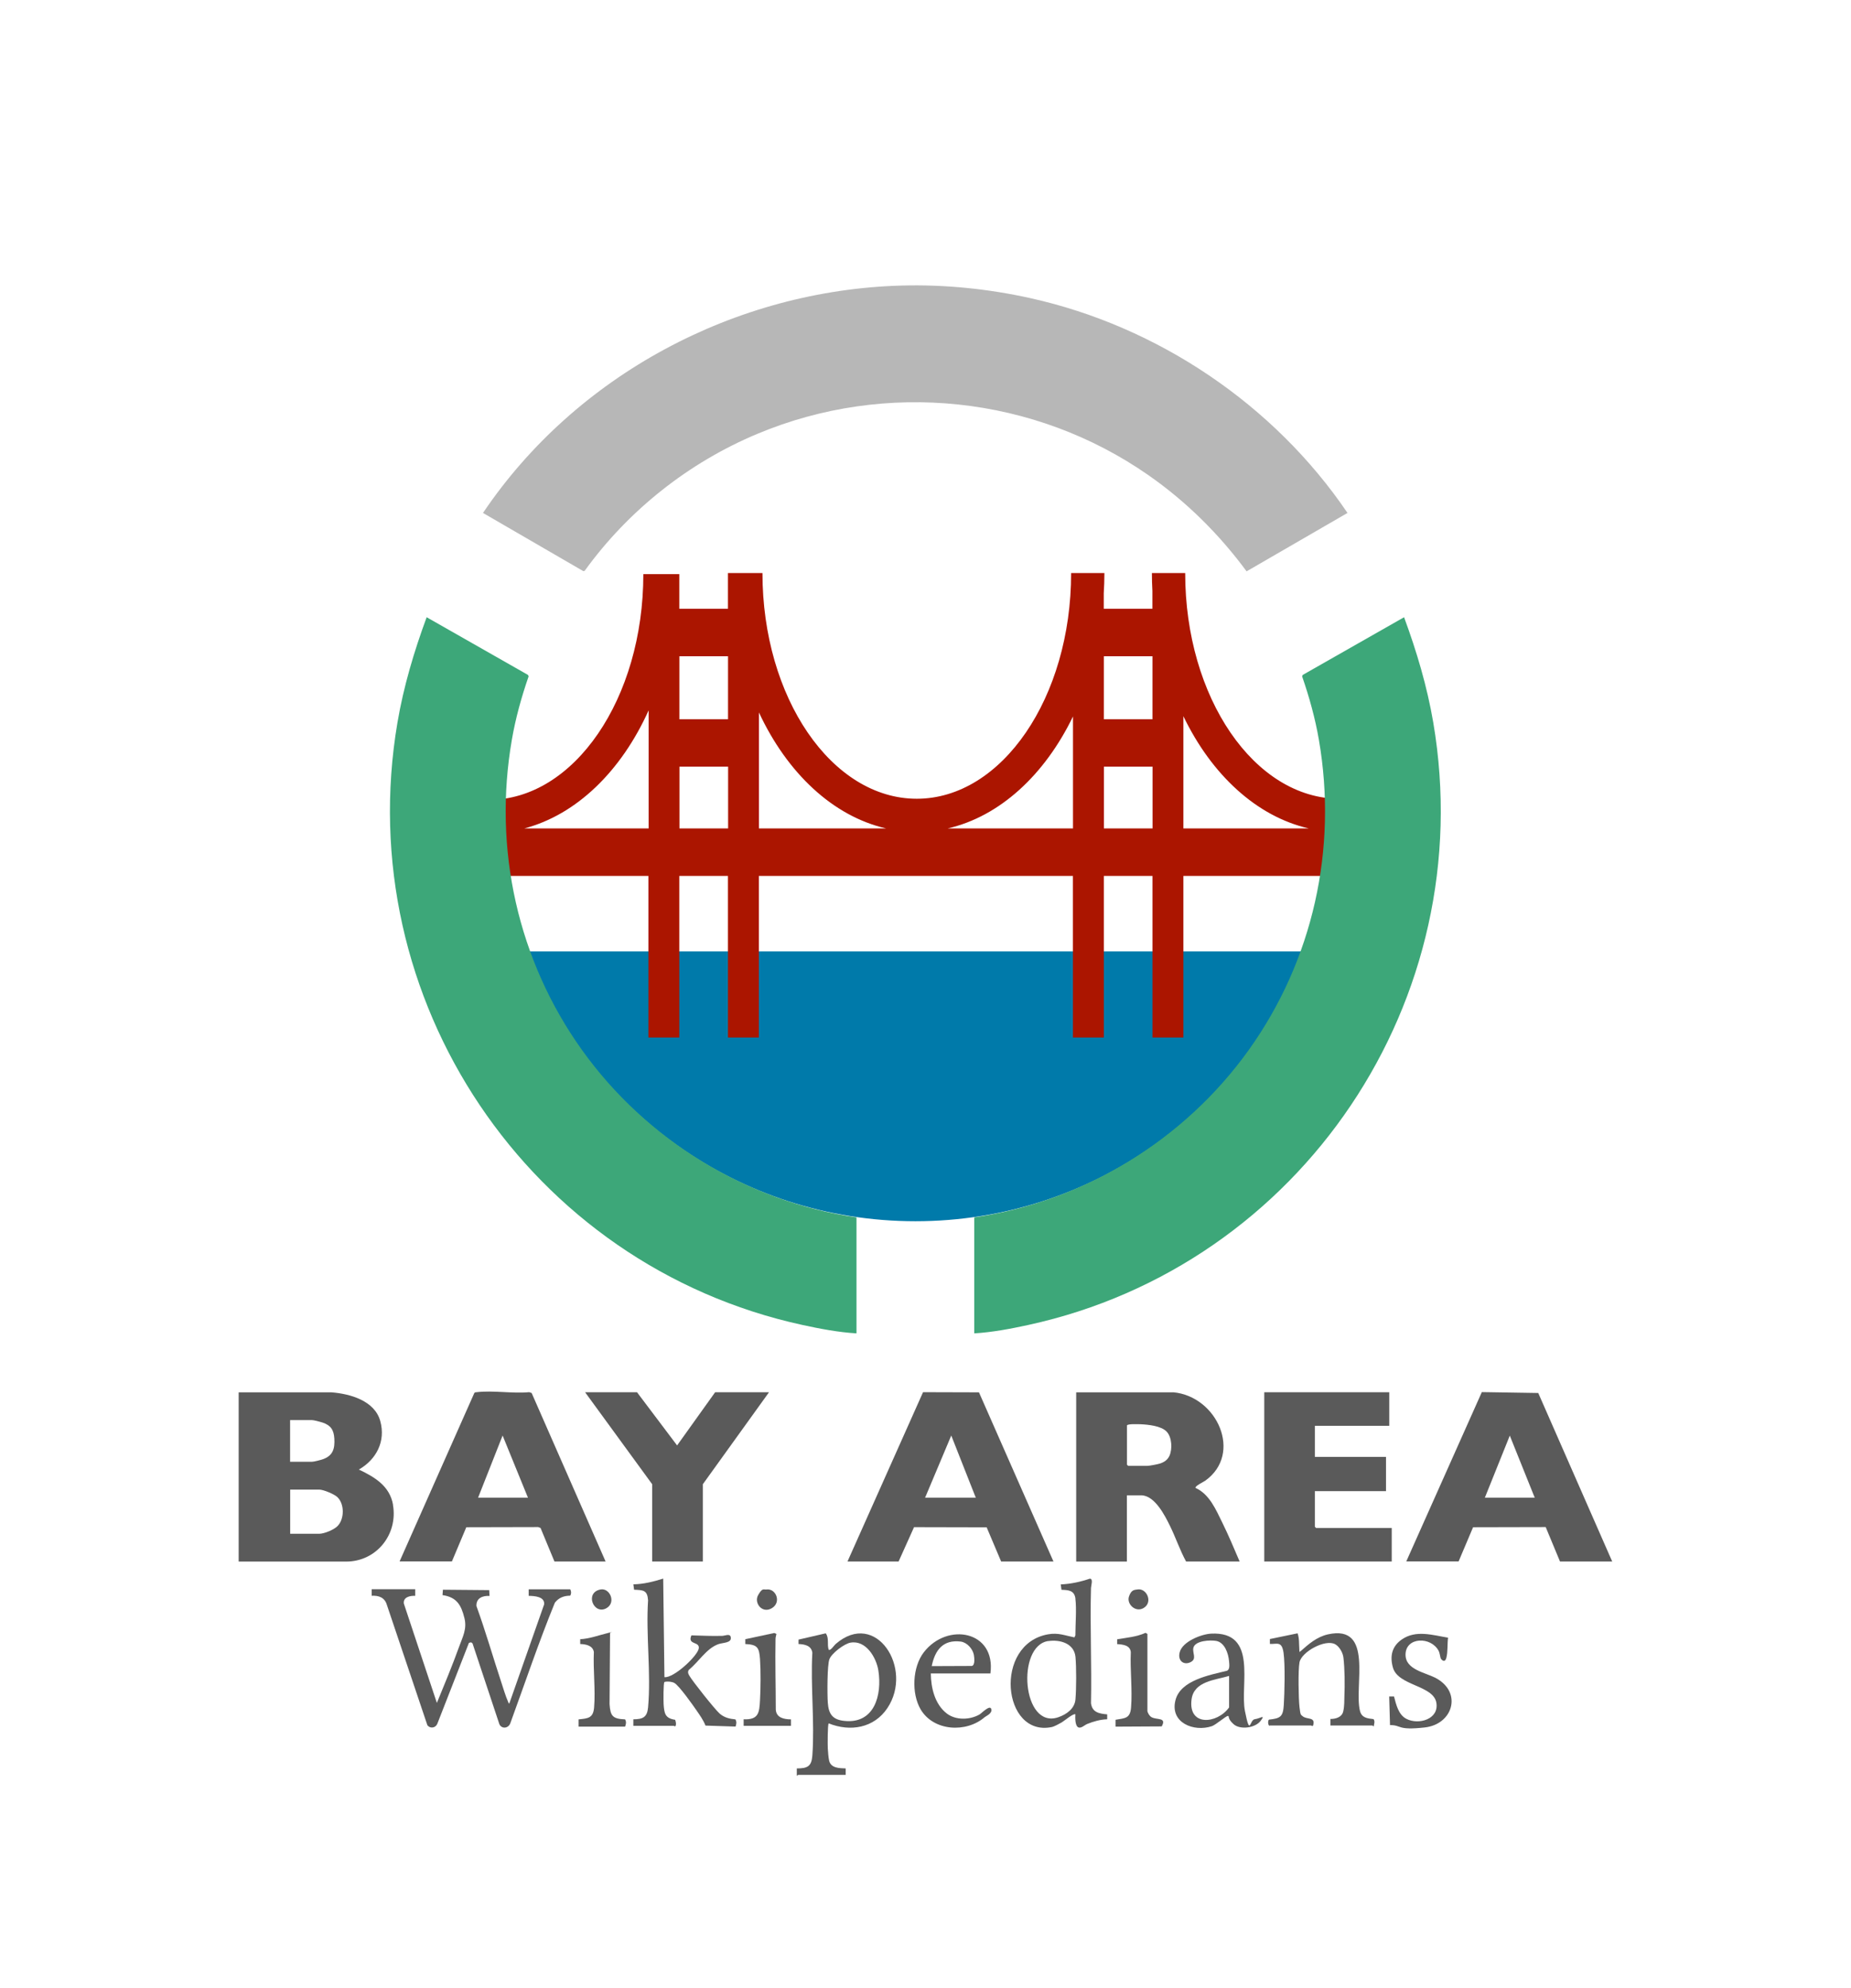
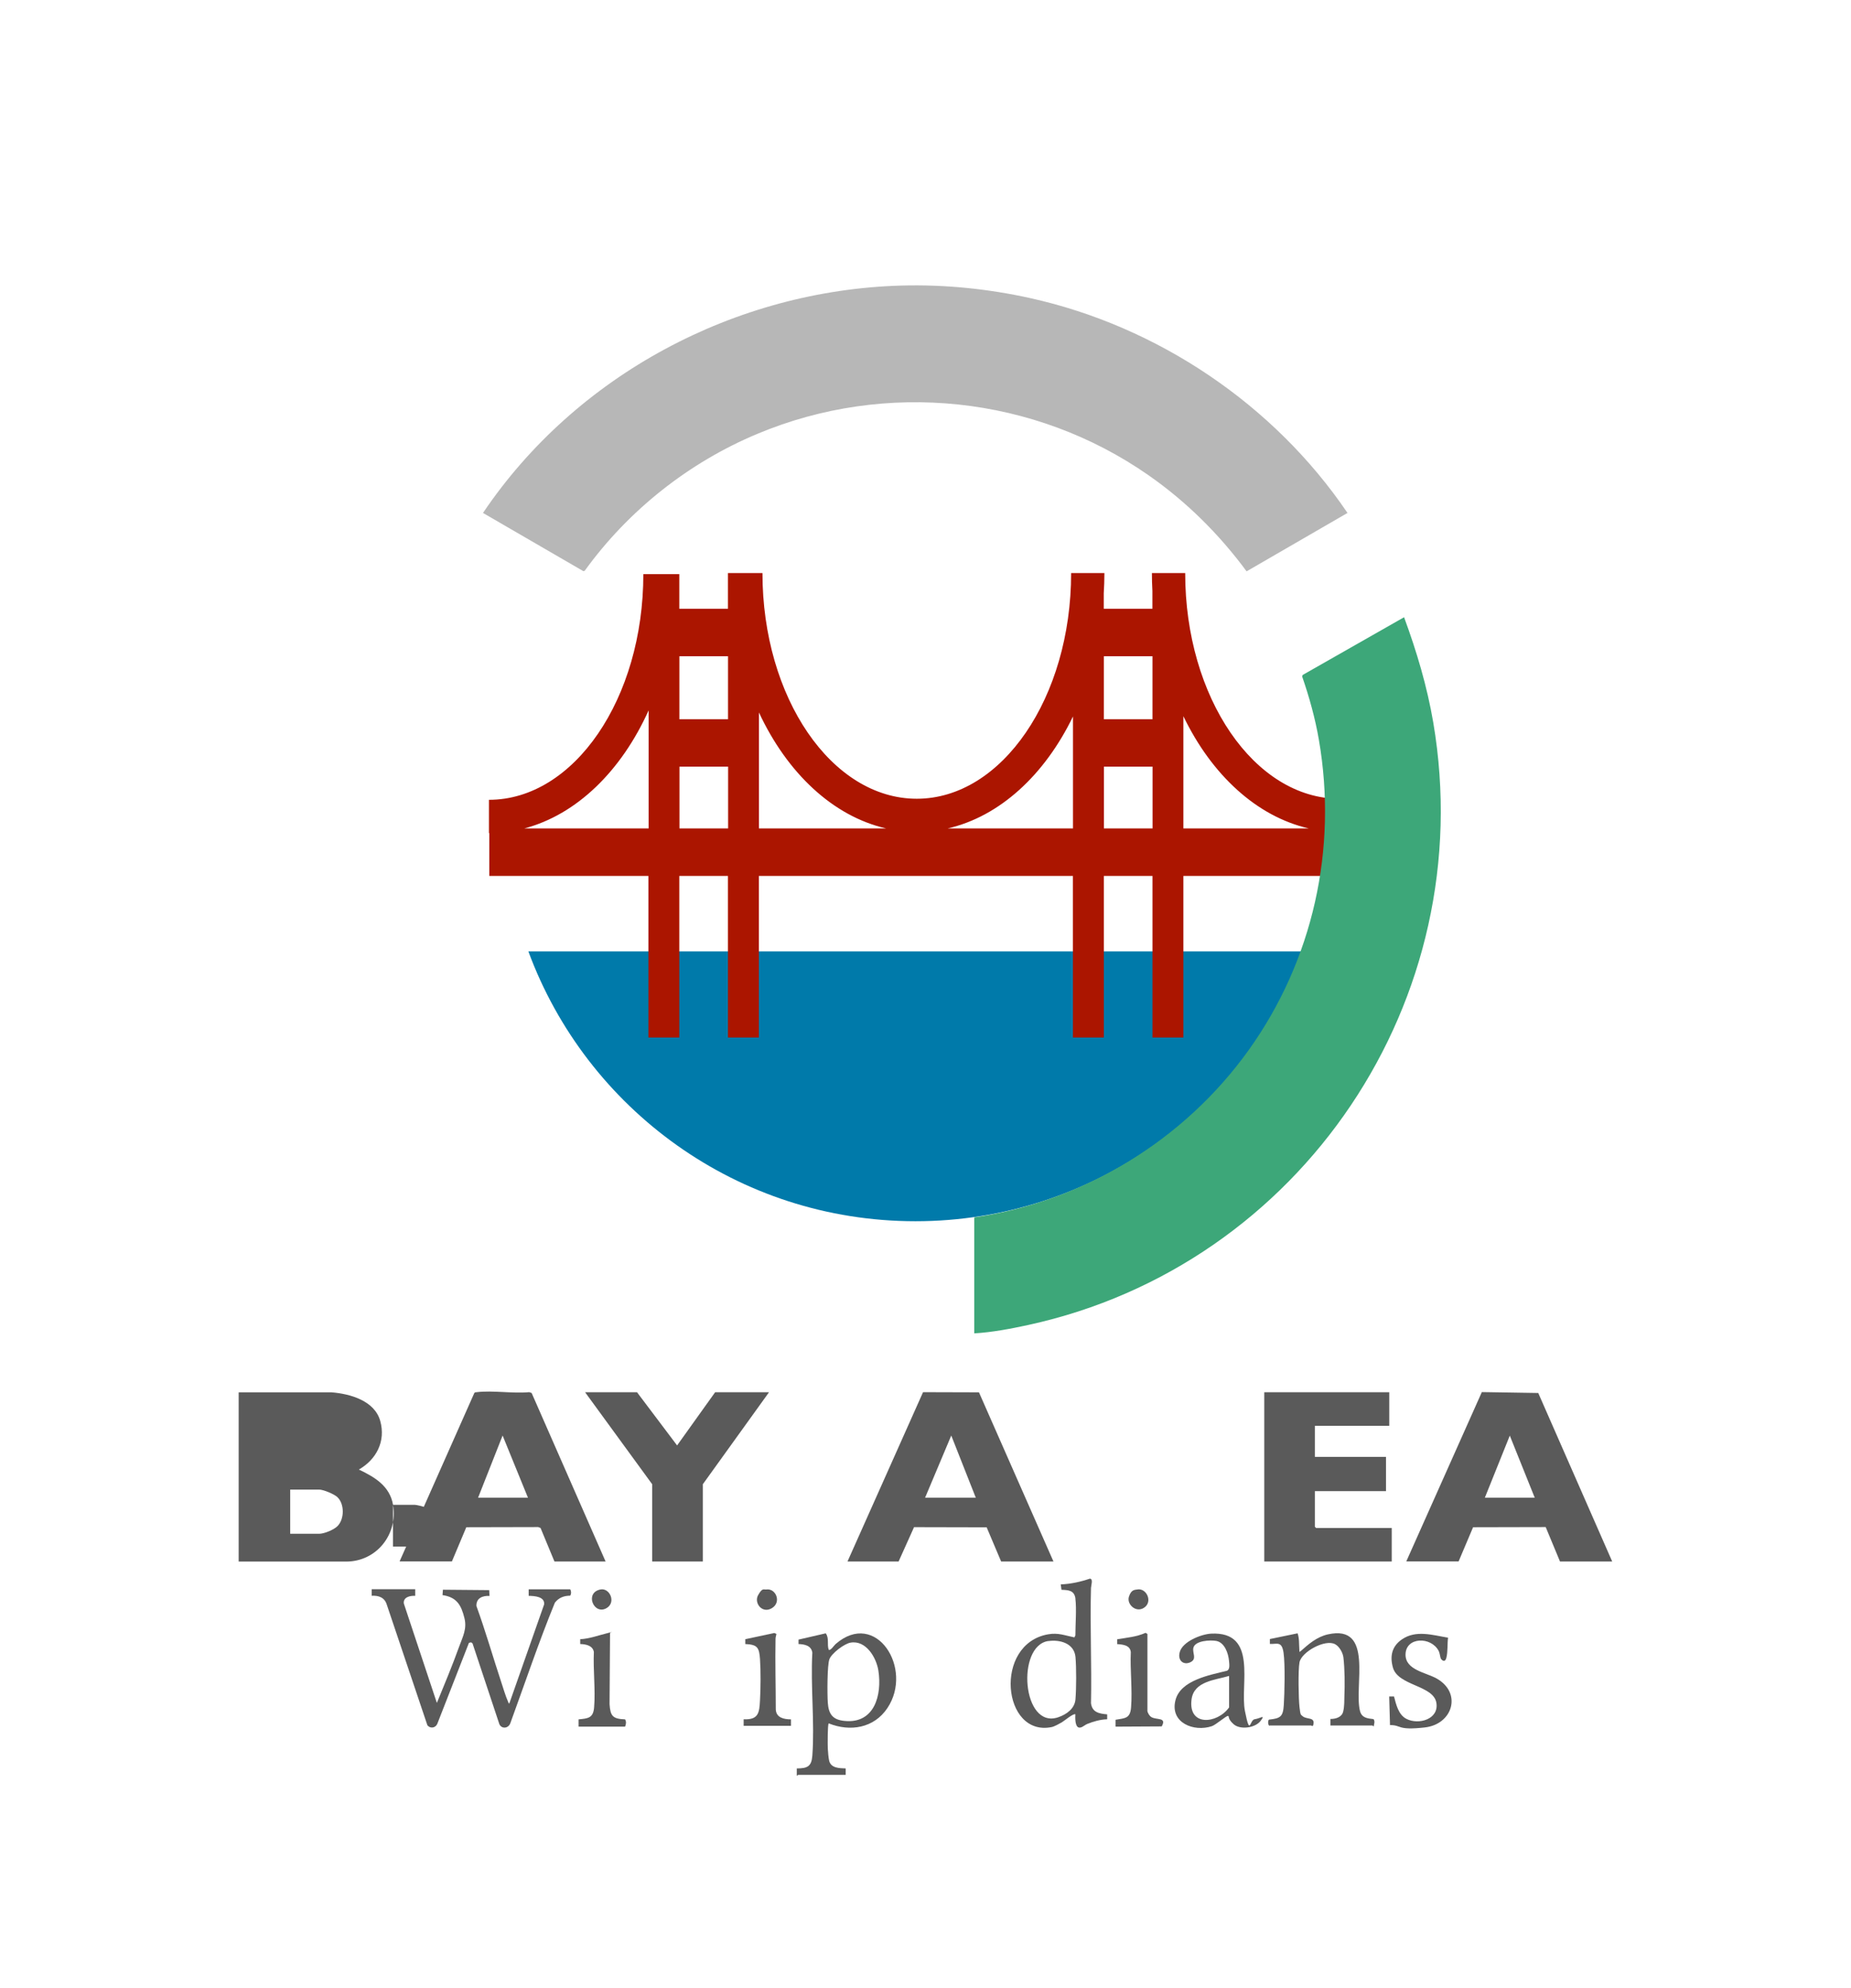
<svg xmlns="http://www.w3.org/2000/svg" id="Layer_1" version="1.1" viewBox="0 0 2263.8 2430.4">
  <defs>
    <style>
      .st0 {
        fill: #007aaa;
      }

      .st1 {
        fill: #5a5a5a;
      }

      .st2 {
        fill: #ab1500;
      }

      .st3 {
        fill: #b7b7b7;
      }

      .st4 {
        fill: #3da779;
      }
    </style>
  </defs>
  <path class="st0" d="M646.2,1163.1c71,192.6,256.2,329.9,473.4,329.9s402.4-137.3,473.4-329.9h-946.9.1Z" />
  <path class="st3" d="M1103.2,349.1c52-1.4,105.4,4,156.1,15.2,156.6,34.5,299,130.4,388.7,262.8l-123.4,71.4c-33.4-45.3-73.8-85.4-120.1-117.6-139.4-97.1-320.8-116.3-478-50.6-84.1,35.1-158.1,93.7-211.4,167.5l-1.6.5-122.8-71.2c113.8-168.7,308.6-272.5,512.4-278h0Z" />
-   <path class="st1" d="M1434.7,1702.1c54,4.8,85.6,75.3,39.2,108.2-1.9,1.3-13.2,6.8-11.7,8.8,17,7.5,25,26.8,32.8,42.6,7.6,15.4,14.3,31.5,21.1,47.3h-65.5c-7.6-13.9-12.6-29.1-19.6-43.3-6.2-12.7-18.7-37.6-35.3-37.6h-17.5v81h-62v-206.9h118.5ZM1378.3,1742.6v48l1.5,1.5h23c3.1,0,12.8-1.9,16-2.9,5.2-1.7,9.2-4.5,11.5-9.5,3.7-8.3,3-22.7-3.5-29.5-6.6-7-22.7-8.6-32-9-2.9,0-15.8-.7-16.5,1.5h0Z" />
  <path class="st1" d="M1971.9,1909h-64l-17.5-42.1-88.8.2-17.7,41.8h-64l92.4-207,69,1.1,90.4,205.9h.2ZM1877,1831l-30.5-75.9-30.5,75.9h61Z" />
  <path class="st1" d="M740.6,1909h-62.5l-17-41-2.9-1.1-87.9.2-17.6,41.8h-64l91.4-205.9c.8-1,1.9-.9,3-1,19.6-2.4,43.9,1.9,64.1,0l3,1,90.4,205.9h0ZM645.7,1831l-31-76-30,76h61Z" />
  <path class="st1" d="M1036.5,1909l92.4-207,68.4.2,91.1,206.8h-64l-17.7-41.8-88.8-.2-18.9,42h-62.5ZM1193.4,1831l-30-76-32,76h62Z" />
  <polygon class="st1" points="1699.1 1702.1 1699.1 1743.1 1608.1 1743.1 1608.1 1781.1 1695.1 1781.1 1695.1 1823 1608.1 1823 1608.1 1866.5 1609.6 1868 1702.1 1868 1702.1 1909 1546.2 1909 1546.2 1702.1 1699.1 1702.1" />
  <polygon class="st1" points="779.1 1702.1 828.1 1767.1 874.6 1702.1 940.5 1702.1 859.6 1814.5 859.6 1909 797.6 1909 797.6 1814.5 715.6 1702.1 779.1 1702.1" />
  <path class="st1" d="M507.8,1943v8c-6.3-.4-14.9,1.6-13.9,9.4l40.4,121.5c9.3-22.7,18.9-45.6,27.2-68.7,4.5-12.4,9.8-21.8,6.5-35-3.9-15.9-9.4-25.6-26.8-28.1l.5-6.6,56.6.5.4,7.1c-8.5-.5-16.5,2.7-16,12.4,11.2,30.8,20.2,62.4,30.5,93.5,2.3,7,5.1,16.5,8,23s0,2.4,1.9,2l42.4-120.6c.9-9.6-12-10.3-18.9-10.4v-8h50.8c1.4,2.7,1.4,5.3,0,7.8-7.7,0-14.1,2.5-18.8,8.6-19.8,48.4-36.5,98.2-54.5,147.4-2.3,6.2-10.2,7.3-13.3,1.3l-32.9-99-1.8-1.3-2.6.7-38.7,99c-2.2,5.1-8.6,6.1-12.1,1.7l-49.6-147.3c-2.6-8.8-9.8-11.5-18.5-11v-8h53.2Z" />
  <path class="st1" d="M976,2169.9c-.3,0-.7,1.1-1.5,1v-8.9c12.9-.1,18-2.3,19-15.6,3-40.6-2.3-84.9,0-125.9-1.2-8.7-9.3-10.3-16.9-10.6v-5.4l33.3-7.7c4.4,6,1.4,13.5,3.6,20.1,2.3,1.5,6.5-5.3,8.5-7,49.3-42.8,95.6,30,63.3,78.3-16.4,24.5-45.4,29.3-71.8,18.7-1.4,1.2-1.3,26.6-1.1,30.5s.8,11.6,1.7,15.3c2.3,9,12.4,9,20.2,9.3v7.9c0,0-58.4,0-58.4,0h.2ZM1040.2,2008.2c-7.6,1.3-23,12.9-25.8,20.2s-2.7,42.6-2,53.1c1,14,5.8,21,20.5,22.4,36.6,3.7,46-31.7,41.4-61.4-2.5-16.1-15.2-37.6-34.1-34.3h0Z" />
  <path class="st1" d="M1315.3,1954.5c-1.3-10.2-8.3-10.6-17.1-10.9l-.9-6.6c12.1-.5,24.1-3.1,35.6-7,4.4,0,1.5,8.4,1.4,11.4-1.3,46.9,1,94,0,140.9,1.5,11.3,10.1,12.7,19.8,13.6v6c-8.3.2-17,2.7-24.6,5.8-3.2,1.3-7.7,6.2-11.3,3.7s-3.2-12.7-3-15.5c-1.9-1.9-13.9,8.2-16.7,9.8s-9.1,5.1-12.2,5.7c-60.5,12.5-71.6-101.6-4.4-113.4,12.5-2.2,20.5,1.5,32.2,3.8,0-.8,1.1-2,1.1-2.4,0-13.3,1.6-32.4,0-45h0ZM1282.1,2006.2c-39.4,5.7-32.1,108.4,12.2,93.2,10.2-3.5,20.1-10.6,21-21.9,1.1-13,1.2-39.1,0-52-1.7-16.5-19-21.3-33.2-19.2h0Z" />
-   <path class="st1" d="M774.6,2109.9v-8c11.6,0,16.9-2.5,18-14.5,3.8-41.7-2.8-88.7,0-131-.9-12.4-5.7-12.4-17.1-12.9l-.9-6.6c12.5-.2,24.7-3.3,36.5-7l1.5,120.5c11.6,1.3,40.6-26.1,42-35.1s-14.3-3.9-9-16c12.5.3,25.1,1,37.6.6,3.5,0,9.5-3.3,10.5,1.5,1.5,7.4-9.4,6.6-15.3,8.7-14.5,5.3-24,21.7-35.8,31.2-2,2.6-.9,5,.6,7.5,4,6.9,31.1,41,36.9,46.1s12.6,6.5,19.3,7.1c1.8,3,1.2,5.7.2,8.8l-36.8-1.2c-2.6-6.7-6.9-12.7-10.9-18.5s-21.3-30.5-27.3-33.7c-3.1-1.6-8.6-2.1-12-1.1-1.4,1-1.2,23.5-1,27.1.8,11.2,1.7,17.3,14.1,19.1.7,2.1,1.4,4.6.8,6.8s-2.2.6-2.4.6h-49.5,0Z" />
  <path class="st1" d="M1552.6,2109.9c-1.9-.6-2.2-6.4-.6-7.6,14.2-1.5,17.2-3.7,18.1-17.9s1.8-49.1-.3-63.8-8-10.4-16.7-10.8v-6l33.9-7c2.2,6.5,1.6,12.9,2.1,19.4s-.8,2.9,1.5,2.5c10.1-8.9,19.8-17.5,33.4-20.6,56.8-12.7,31.6,63.7,39.3,93.7,2.2,8.4,8.9,9,16.6,9.9,2,3,.6,5.7.2,8.8-.4.4-1.3-1-1.5-1h-51.5v-8c6.4.1,13.9-2.1,15.6-8.9s1.3-14,1.5-18.5c.6-14.5.5-33.6-1.2-47.9-.7-5.7-4.9-13.2-10-16-12.1-6.8-41.3,9.3-43.7,22.1-1.8,9.7-1.2,44.1,0,54.6s1.5,9.1,3.8,11.2c5.1,4.5,15.8.5,13,10.8-.7,2.4-2.2.6-2.4.6h-51v.4Z" />
  <path class="st1" d="M1481,1997.2c58-3.1,35.2,62.7,41.6,94.7s5.5,10.7,12,9.9,13.7-6.6,7.1,2.1c-6.5,8.6-24.9,11.2-33,4s-4.7-10.1-7-10.1-14.8,10.9-19.5,12.5c-22.2,7.5-51.6-4.2-44.6-31.7,6.2-24.6,42.1-30.8,62.9-36,4.1-1.6,2.9-8.3,2.6-12.1-.8-9.1-5.3-22.5-15.6-24.4-7.2-1.3-26-.5-28,8.5-1.4,6.3,4.7,13.5-3.5,17.5s-16-1.7-13.2-12.2c3.4-13,26.1-22,38.3-22.7h-.1ZM1503.2,2048.9c-16.9,5.1-42.9,6.3-45.9,28.6-4.4,33.5,31.3,30.2,45.9,9.9v-38.5Z" />
-   <path class="st1" d="M1211.4,2045.9h-73c.2,17.7,4.9,37.6,19.5,48.9,11,8.5,28.3,8,40.1,1.2,2.4-1.4,12.7-12.2,14.3-6.7s-6.1,8.4-8,10c-22.5,19.5-62.6,17.3-78.4-9.6-11.4-19.6-10-51.7,4-69.8,28.8-37.1,88.3-26.1,81.4,25.9h0ZM1139.4,2036.9l49.3-.2c4.1-1.2,2.9-10.5,2.3-13.8-1.5-7.3-8.4-15-16-16-21.7-2.7-31.5,10.5-35.5,30h-.1Z" />
  <path class="st1" d="M1771,2002c-1,7.7-.2,17-2,24.4s-6,2.7-6.8,1.4-1.2-6.8-2.8-9.7c-9.4-17.6-40-16.9-40.4,4.4-.4,19.3,25.1,22.1,38.3,29.7,31,17.7,19.4,55.9-14.9,59.7s-27.8-3-42.4-2.9l-1-35h5.9c2.6,9.9,5.4,22.4,15.2,27.4,14.8,7.6,40,.6,36.6-19.7-3.6-21.5-46.7-20.6-53.1-42.9-4-14.1-1.3-26.2,11-34.6,17.2-11.8,37.4-5.2,56.2-2.1h.2Z" />
  <path class="st1" d="M1403.2,2091.4c.4,2.8,2.6,6.5,5.1,7.9,6.4,3.7,18.9-.2,12.5,11.3l-56.5.3v-8.4c11.7-2,17.9-1.5,19-15,1.8-21.5-1.3-45.9-.3-67.8-1-8.5-9.7-9.2-16.7-9.7v-5.9c11.6-2,23.8-2.9,34.7-7.9l2.3,1.4v93.9h0Z" />
  <path class="st1" d="M909.5,2109.9v-8c18.3.8,19.2-8,20-23.4.8-14.6,1-35.6,0-50.1s-3.3-17.8-18-18.5v-5.9l35.5-7.6,2.6,1.2c-.3,2-1.1,3.8-1.1,5.8-.6,28.9.3,57.9.3,86.7.7,10.1,10.1,11.8,18.6,11.9v7.9c0,0-57.9,0-57.9,0h0Z" />
  <path class="st1" d="M764.5,2102c1.7,3,1.2,5.7,0,8.9h-56.9v-8.9c11.7-1.1,17.9-1.6,19-14.6,1.8-21.6-1.3-45.9-.3-67.8-1.4-7.9-9.7-9.5-16.7-9.7v-5.9c11.8-.6,22.8-4.9,34-7.6s1.5-.9,2.5.5l-.6,86.5c1,14.5,3.7,18,18.9,18.6Z" />
  <path class="st1" d="M937.3,1943.2c11.6-1.6,18.8,15.5,6.8,22.8s-22.3-6.4-16.9-15.9,6.7-6.4,10.2-6.9h0Z" />
  <path class="st1" d="M734.4,1943.2c11.4-2.2,19.3,15.7,7.6,22.7-15.7,9.3-27.5-18.8-7.6-22.7Z" />
  <path class="st1" d="M1391,1943.2c11.3-2.1,19.6,15.6,7.6,22.7-9.9,5.8-20.8-4.9-17.9-13.9s7.2-8.2,10.3-8.8h0Z" />
-   <path class="st1" d="M480.7,1839.7c-4-23-22.4-33.9-41.8-43.1,21.4-12.3,33-34.5,26.2-59.2-6.8-25-36.8-33.4-59.7-35.2h-113.5v206.9h131.4c37.2,0,63.6-33.3,57.3-69.3h.1ZM354.9,1736.1h26.5c2.3,0,10.4,2.1,13,3,10.1,3.4,13.8,8.9,14.5,19.5.7,12.2-1.5,20.9-13.8,25.3-2.8,1-11.2,3.2-13.8,3.2h-26.5v-51h0ZM412.9,1865.6c-4.4,4.6-16.4,9.5-22.5,9.5h-35.5v-54h35.5c5.1,0,18.1,5.4,22,9,9,8.2,9,26.8.5,35.5Z" />
+   <path class="st1" d="M480.7,1839.7c-4-23-22.4-33.9-41.8-43.1,21.4-12.3,33-34.5,26.2-59.2-6.8-25-36.8-33.4-59.7-35.2h-113.5v206.9h131.4c37.2,0,63.6-33.3,57.3-69.3h.1Zh26.5c2.3,0,10.4,2.1,13,3,10.1,3.4,13.8,8.9,14.5,19.5.7,12.2-1.5,20.9-13.8,25.3-2.8,1-11.2,3.2-13.8,3.2h-26.5v-51h0ZM412.9,1865.6c-4.4,4.6-16.4,9.5-22.5,9.5h-35.5v-54h35.5c5.1,0,18.1,5.4,22,9,9,8.2,9,26.8.5,35.5Z" />
  <g id="Layer_1-2">
    <path class="st2" d="M1638.3,1012.8h0v-36.3c-104.1,0-188.8-123.8-188.8-275.9h-40.7c0,7.4.2,14.6.6,21.9v21.7h-59.5v-18.9c.5-8.1.8-16.4.8-24.7h-40.7c0,152.1-84.7,275.9-188.8,275.9s-188.7-123.8-188.7-275.9h-42.2v43.6h-59.5v-42.3h-44c0,152.1-84.7,275.9-188.8,275.9v40.7h.4v52.4h194.6v197.5h37.8v-197.5h59.5v197.5h37.8v-197.5h384.1v197.5h37.8v-197.5h59.5v197.5h37.8v-197.5h191.1v-58.1h-.1ZM1409.5,802.3v77h-59.5v-77h59.5ZM890.4,802.3v77h-59.5v-77h59.5ZM641.2,1012.8c64.1-16.8,118.8-70.4,152.1-144.4v144.4h-152.1ZM831,1012.8v-75.5h59.5v75.5h-59.5ZM928.2,871c34.4,73.9,90.4,126.9,155.6,141.8h-155.6v-141.8h0ZM1159,1012.8c63.8-14.6,118.7-65.5,153.3-136.9v136.9h-153.3ZM1350.1,1012.8v-75.5h59.5v75.5h-59.5ZM1447.3,875.6c34.5,71.6,89.6,122.6,153.4,137.2h-153.4v-137.2Z" />
  </g>
  <g id="qLIk56.tif">
-     <path class="st4" d="M1047.5,1488.2v141.9c-22-1.3-44.6-5.6-66.2-10.3-334.1-72.8-552.8-398-495.2-736.5,7.5-44.1,20.3-86.9,35.7-128.7l123.9,70.5.8,1.8c-8.7,25.1-16,51.3-20.5,77.5-23.1,133.5,7.3,269.6,85.8,379.3,78.7,109.9,201.2,185.1,335.6,204.6h0Z" />
-   </g>
+     </g>
  <g id="qLIk56.tif1" data-name="qLIk56.tif">
    <path class="st4" d="M1191.6,1488.3c134.4-19.5,256.9-94.7,335.6-204.6,78.5-109.7,108.9-245.8,85.8-379.3-4.5-26.2-11.8-52.4-20.5-77.5l.8-1.8,123.9-70.5c15.4,41.8,28.2,84.6,35.7,128.7,57.6,338.5-161.1,663.7-495.2,736.5-21.6,4.7-44.2,9-66.2,10.3v-141.9s0,0,0,0Z" />
  </g>
</svg>